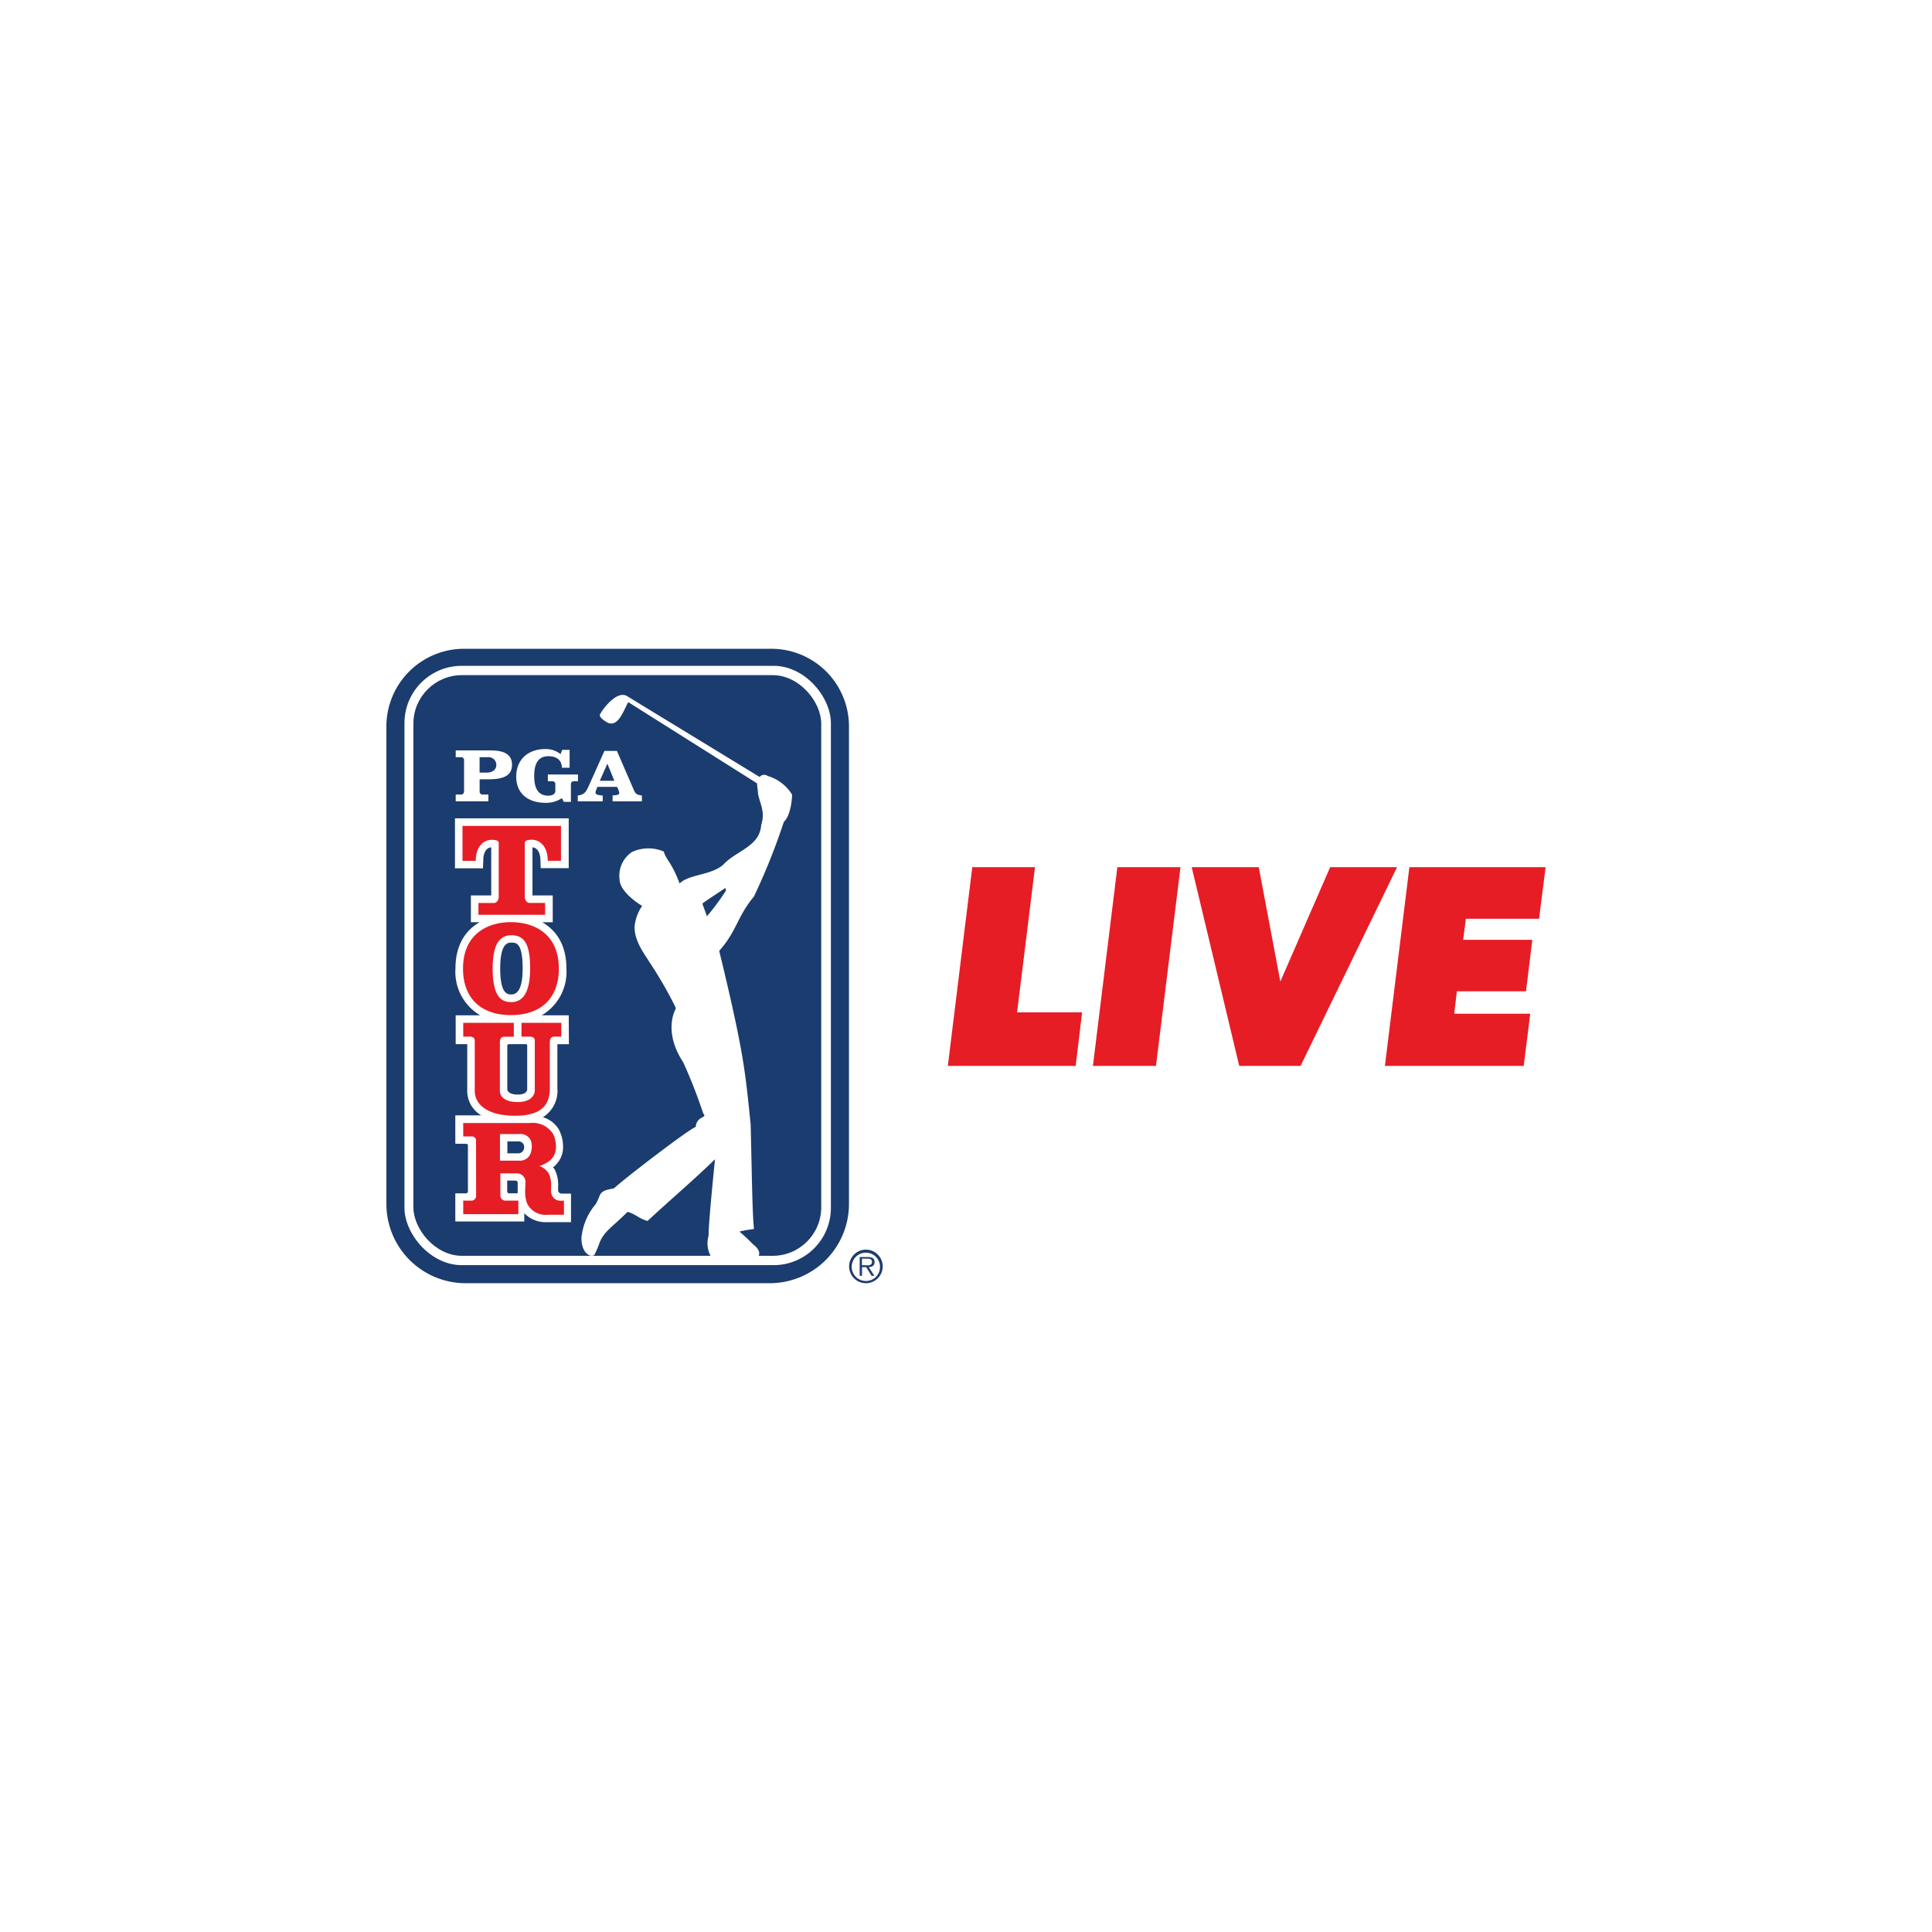
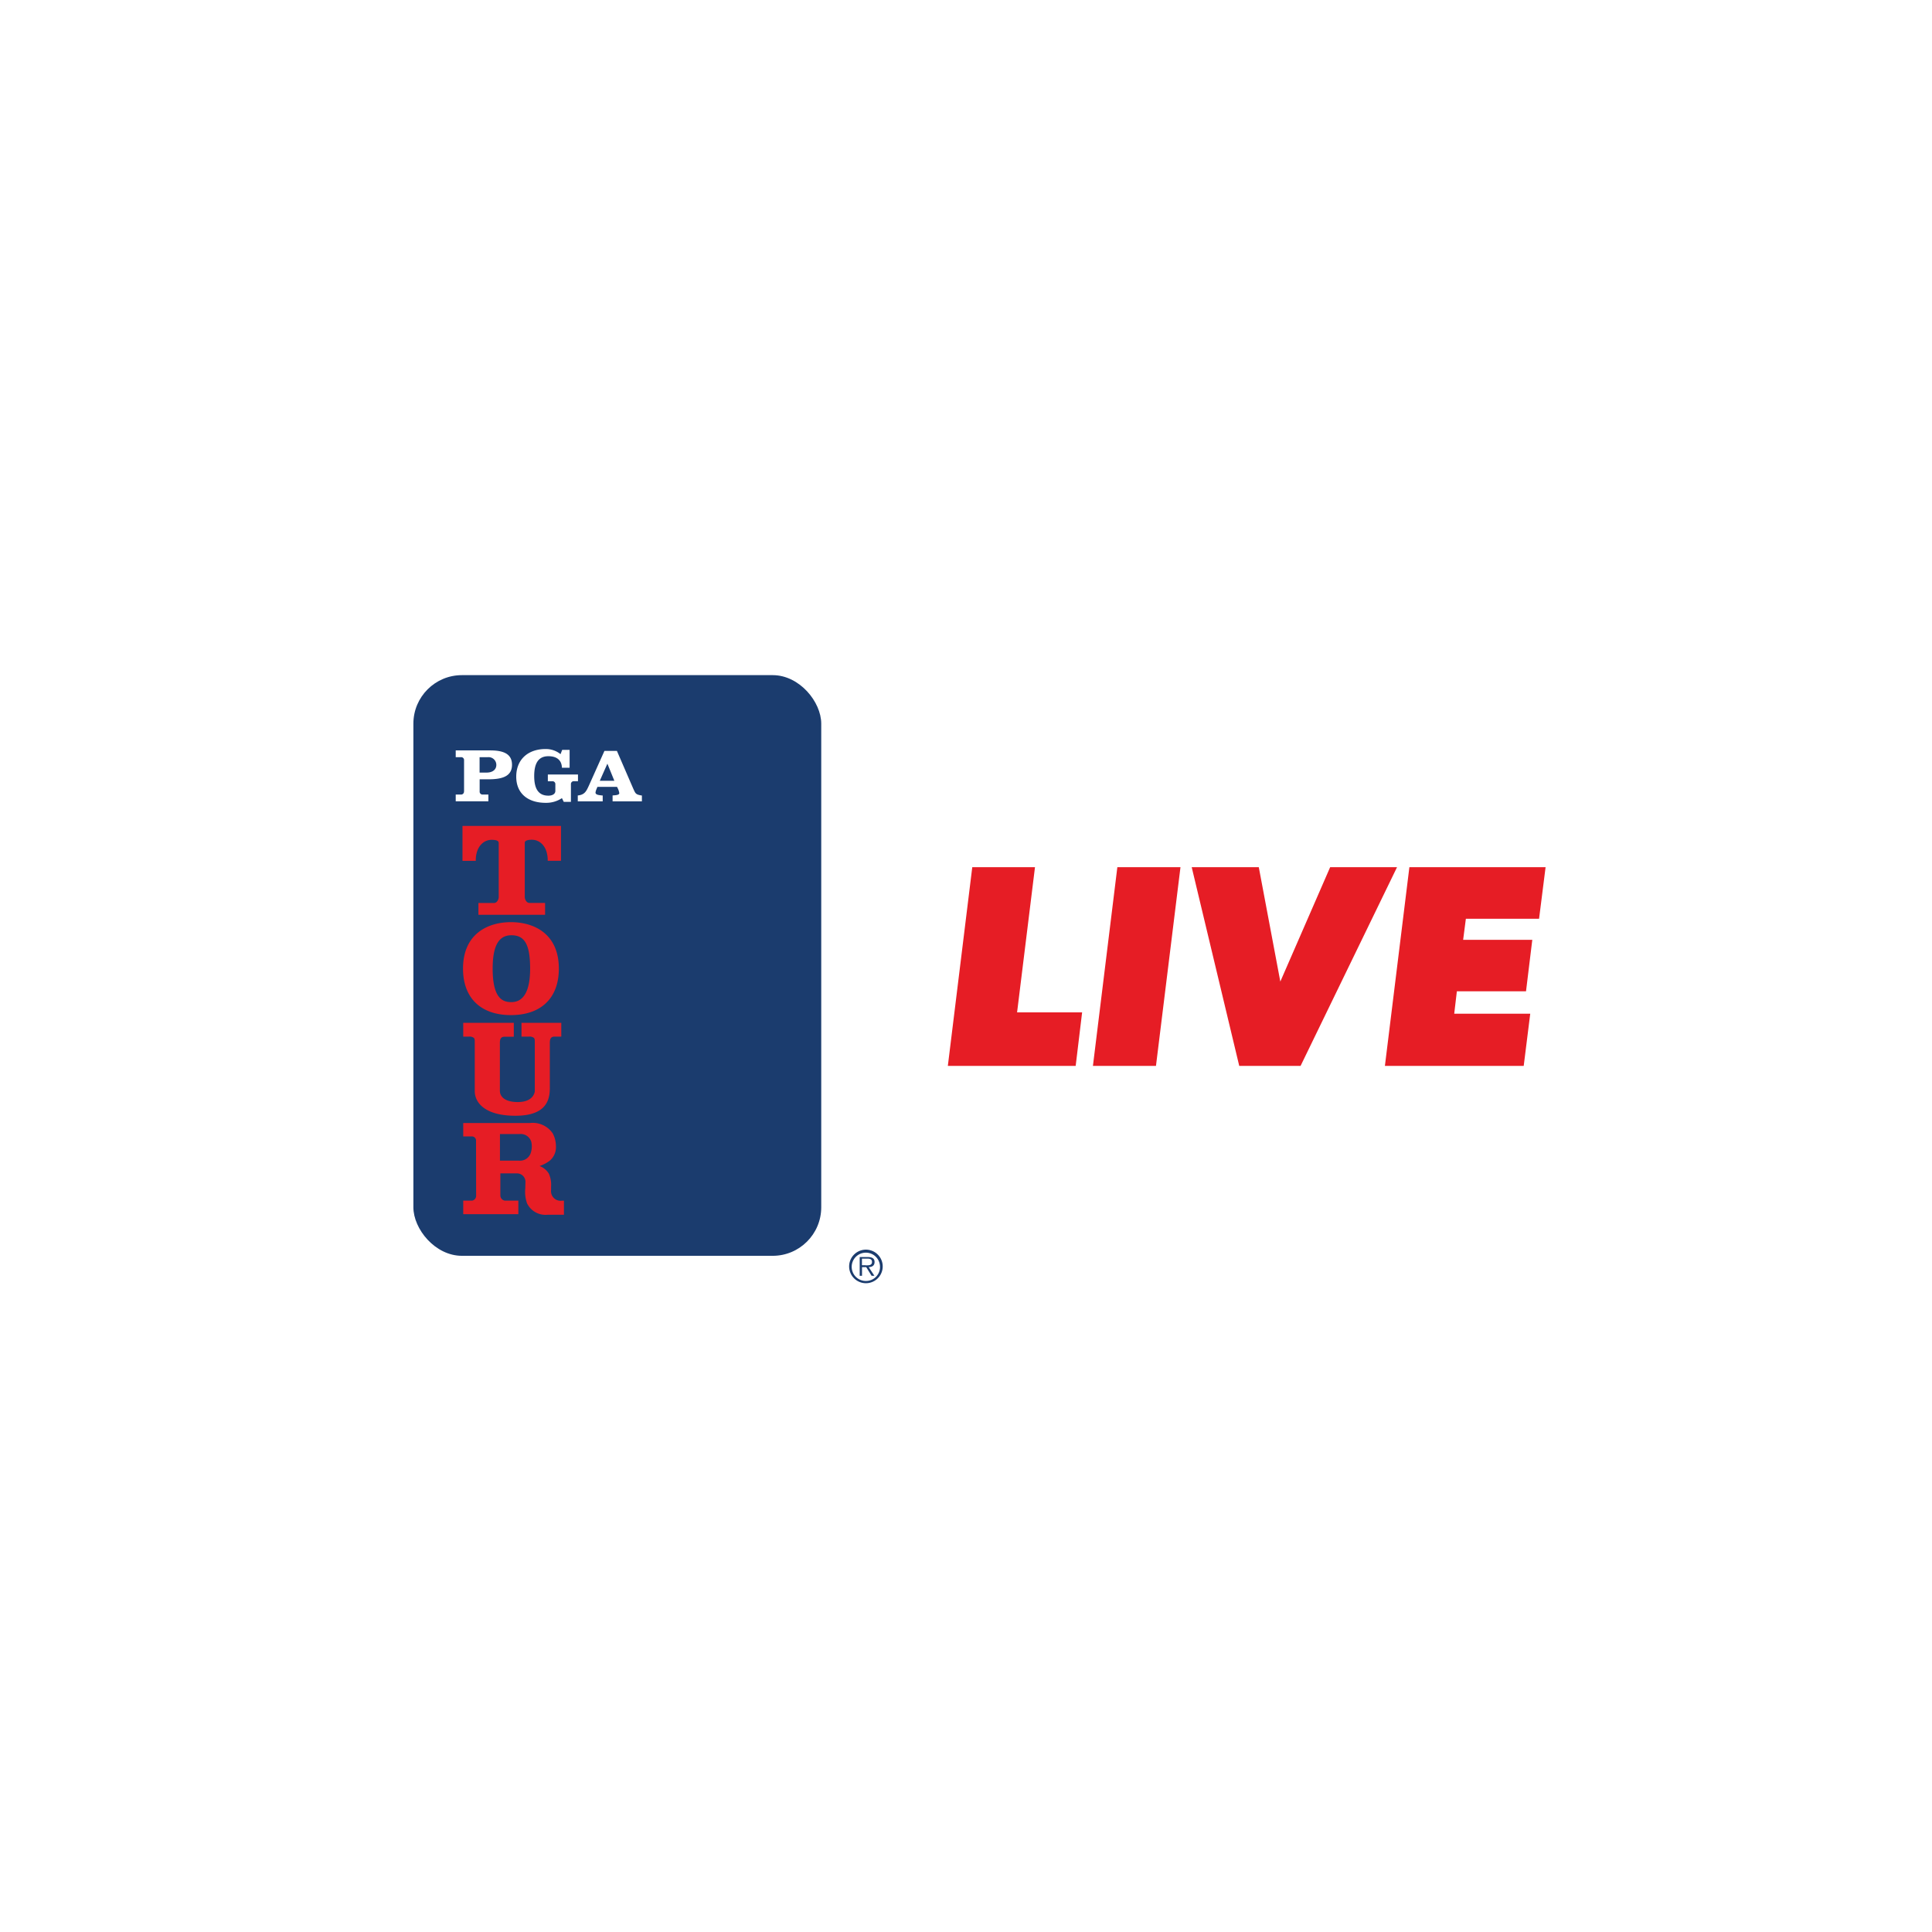
<svg xmlns="http://www.w3.org/2000/svg" viewBox="0 0 250 250">
  <defs>
    <clipPath id="a">
      <path d="M0 0h250v250H0z" />
    </clipPath>
    <filter id="b" x="-5.5" y="-3.5" width="261" height="261" filterUnits="userSpaceOnUse">
      <feOffset dy="2" />
      <feGaussianBlur stdDeviation="7.5" result="b" />
      <feFlood flood-opacity=".102" />
      <feComposite operator="in" in2="b" />
      <feComposite in="SourceGraphic" />
    </filter>
  </defs>
  <g clip-path="url(#a)">
    <g filter="url(#b)">
      <circle cx="108" cy="108" r="108" transform="translate(17 17)" fill="#fff" />
    </g>
    <g transform="translate(50 83.954)">
-       <path d="M0 71.841a10.255 10.255 0 0 0 10.252 10.252H49.6a10.255 10.255 0 0 0 10.257-10.252V10.116A10.044 10.044 0 0 0 49.6 0H10.252A10.05 10.05 0 0 0 0 10.116Z" fill="#1b3c6e" />
      <rect width="55.179" height="77.552" rx="7.41" transform="translate(2.338 2.203)" fill="#fff" />
      <rect width="52.776" height="75.138" rx="6.28" transform="translate(3.492 3.409)" fill="#1b3c6e" />
      <path d="M59.878 79.914a2.172 2.172 0 1 1 .636 1.543 2.173 2.173 0 0 1-.636-1.543m3.994 0a1.832 1.832 0 1 0-1.826 1.89 1.811 1.811 0 0 0 1.826-1.89m-.737 1.217h-.352l-.694-1.121h-.545v1.121h-.3v-2.424h1.057c.641 0 .867.245.867.641 0 .481-.331.65-.759.662l.737 1.121Zm-1.143-1.355c.342 0 .844.054.844-.438 0-.385-.31-.427-.608-.427h-.694v.854h.449Z" fill="#1b3c6e" />
      <path d="M12.058 14.025h1.089a1 1 0 0 1 1.078 1c0 .619-.5.993-1.249.993h-.918v-1.985Zm-2.018 4.432a.371.371 0 0 1-.417.4H8.97v.876h4.226v-.875h-.713a.371.371 0 0 1-.417-.4v-1.572h1.175c1.976 0 3.012-.513 3.012-1.88s-1.035-1.857-2.8-1.857H8.97v.876h.662a.371.371 0 0 1 .417.4v4.037Zm14.745-1.324h-.491a.371.371 0 0 0-.417.395v2.275h-.929l-.234-.48a3.656 3.656 0 0 1-2.113.608c-2.232 0-3.8-1.164-3.8-3.385s1.517-3.576 3.8-3.576a3.034 3.034 0 0 1 1.933.662l.213-.555h.961v2.317h-.994c-.032-.982-.662-1.495-1.751-1.495-1.249 0-1.837.854-1.837 2.563s.587 2.542 1.837 2.542c.406 0 .9-.15.9-.619v-.846a.371.371 0 0 0-.417-.4h-.555v-.876h3.9v.876Zm8.17 1.836c-.716-.118-.737-.277-1.014-.876l-2.113-4.88h-1.614l-2.018 4.506c-.31.662-.513 1.175-1.431 1.26v.759h3.225v-.759h-.108c-.245-.043-.823-.043-.823-.374a1.6 1.6 0 0 1 .118-.427l.128-.31h2.542l.15.31a2.2 2.2 0 0 1 .139.5c0 .288-.641.267-.867.3v.759h3.793v-.759h-.118Zm-5.341-1.893.982-2.211.9 2.211h-1.89Z" fill="#fff" />
-       <path d="M51.452 22.386c1.015-1.036 1.044-3.513 1.044-3.513a5.545 5.545 0 0 0-3.172-2.424.746.746 0 0 0-1.025.139L31.074 6.081c-1.26-.65-2.99 1.571-3.428 2.392-.171.3.385.726.769.961 1.559 1.025 2.317-1.6 2.883-2.531L47.96 17.41a7.308 7.308 0 0 0 .1.908c0 1.367 1.089 2.5.438 4.474-.171 2.776-3.182 3.321-4.816 5.051-1.506 1.474-4.475 1.292-5.713 2.5l-.032.032s0-.043-.011-.054c-1.068-2.8-1.708-2.958-2.039-4.09a5.056 5.056 0 0 0-4.111.064 3.7 3.7 0 0 0-1.6 3.588c.032 1.345 1.922 2.8 2.916 3.385a5.734 5.734 0 0 0-.961 2.52c-.163 1.986 1.42 3.9 1.858 4.678a52.551 52.551 0 0 1 3.332 5.735c.064.15.163.267.075.47-.021.054-1.613 2.83 1 6.813a65.833 65.833 0 0 1 2.6 6.641c.608.65-.833.245-.972 1.741-1.025.406-8.81 6.365-10.562 7.935-.694.2-1.6.171-1.9 1.047a7.494 7.494 0 0 1-.481 1.025 7.774 7.774 0 0 0-1.783 3.9c-.171.769.021 2.264.918 2.67a.645.645 0 0 0 .683 0 10.965 10.965 0 0 0 .683-1.591c.619-1.506 1.527-1.912 3.63-3.994 1.046.288 1.506.908 2.585 1.175 2.916-2.712 5.863-5.2 8.724-7.977-.438 4.3-.844 8.736-.833 9.91a3.47 3.47 0 0 0 .32 2.691s4.763.277 5.681.213c.459-.032.481-.31.481-.31s.427-.641-.726-1.495a23.932 23.932 0 0 0-1.762-1.655 16.335 16.335 0 0 1 1.88-.331c-.224-2.264-.267-7.155-.427-13.552-.7-6.632-.769-8.864-4.069-22.437 2.339-2.659 2.243-4.3 4.5-7.048a81.757 81.757 0 0 0 3.875-9.685m-9.964 12.257c-.054-.192-.417-1.132-.587-1.634-.021-.064 2.98-2.029 2.98-2.029a2.678 2.678 0 0 1 .064.352 31.574 31.574 0 0 1-2.456 3.311M22.703 70.495a.451.451 0 0 1-.481-.47v-.448a4.369 4.369 0 0 0-.385-2.072 1.96 1.96 0 0 0-.277-.427c.032-.021.075-.043.118-.075h.018l.021-.032a3.251 3.251 0 0 0 1.143-2.585 4.68 4.68 0 0 0-.513-2.113v-.032l-.032-.032a3.5 3.5 0 0 0-2.071-1.592 4 4 0 0 0 1.88-3.748v-5.7h1.495l-.023-3.741h-3.5a6.528 6.528 0 0 0 3.2-6.044c0-3.075-1.324-4.966-3.129-6h1.355v-3.47h-2.62v-6.217c.587.032.993.63 1.025 1.549l.043 1.143h3.62v-6.452H8.874v6.472h3.622l.043-1.164c.032-.929.438-1.527 1.025-1.549v6.215h-2.629v3.47h1.13c-1.8 1.025-3.129 2.916-3.129 6a6.507 6.507 0 0 0 3.2 6.044h-3.17v3.732h1.495v6.066a3.655 3.655 0 0 0 1.817 3.15H8.917v3.674s1.1.011 1.42 0c0 .043.256 0 .213.256v5.884c0 .31-.224.213-.224.277H8.917v3.642h8.927v-1.069a3.829 3.829 0 0 0 2.98 1.154h3.065v-3.695h-1.186Zm-6.834-19.338h2.167s.182 0 .182.171v5.629c0 .406-.352.726-1.239.726s-1.335-.331-1.335-.726v-5.63c0-.15.224-.171.224-.171m1.762-9.782c0 2.232-.491 3.353-1.452 3.353-.47 0-1.452 0-1.452-3.353s1.025-3.353 1.452-3.353c.608 0 1.452 0 1.452 3.353m-1.741 29.083a.24.24 0 0 1-.256-.224v-1.42h.93c.288 0 .427.043.427.363v.681c0 .182-.011.417 0 .6h-1.111Zm-.235-5.169v-1.542h1.452a.7.7 0 0 1 .716.748.754.754 0 0 1-.7.79h-1.467Z" fill="#fff" />
      <path d="M22.384 22.919H9.846v4.52h1.719v-.22c.075-1.719 1.079-2.5 2.039-2.5.63 0 .929.128.929.4v6.983c0 .374-.245.79-.6.79h-2.026v1.527h8.629v-1.535h-2.031c-.352 0-.6-.417-.6-.79v-6.985c0-.267.31-.4.929-.4.961 0 1.965.769 2.039 2.5v.226h1.719v-4.516h-.218Zm.245 25.481h-5.148v1.783h.962a.928.928 0 0 1 .641.163c.118.118.118.3.118.577v6.352c-.043.3-.331 1.377-2.211 1.377-1.442 0-2.307-.555-2.307-1.474v-6.2c0-.715.331-.78.65-.78h1.154v-1.797H9.942v1.783h.732a.928.928 0 0 1 .641.163c.128.128.118.342.118.577v6.3c0 1.549 1.377 3.2 5.256 3.2s4.459-1.912 4.459-3.567v-5.893c0-.716.331-.78.65-.78h.833V48.39Zm-6.514-13.028c-3 0-6.2 1.517-6.2 6.014 0 3.823 2.317 6.014 6.2 6.014s6.2-2.189 6.2-6.014c0-4.506-3.2-6.014-6.2-6.014m.059 10.347c-1.046 0-2.424-.363-2.424-4.325 0-2.98.79-4.325 2.424-4.325 1.719 0 2.424 1.186 2.424 4.325 0 2.894-.844 4.325-2.424 4.325m6.568 25.693a1.241 1.241 0 0 1-1.431-1.388v-.457a3.488 3.488 0 0 0-.288-1.644 2.33 2.33 0 0 0-1.207-.993 4.636 4.636 0 0 0 1.324-.694 2.292 2.292 0 0 0 .8-1.848 3.589 3.589 0 0 0-.406-1.666 3.116 3.116 0 0 0-2.98-1.355H9.942v1.73h1.111a.542.542 0 0 1 .545.481s.011 5.457.011 7.23a.621.621 0 0 1-.523.6H9.942v1.751h7.132v-1.755h-1.773a.685.685 0 0 1-.555-.63V67.88h2.113a1.1 1.1 0 0 1 1.132 1.207l-.021.748a4.437 4.437 0 0 0 .235 1.933 2.657 2.657 0 0 0 2.68 1.463h2.089v-1.817h-.235Zm-8.048-8.617h2.5a1.429 1.429 0 0 1 1.549.982 2.7 2.7 0 0 1-.069 1.475 1.454 1.454 0 0 1-1.495.982h-2.485v-3.449Zm75.333-15.751-.835 6.931H72.65l3.161-25.716h8.116L81.61 47.044Zm12.727-18.784-3.172 25.716h-8.158l3.161-25.716Zm28.022 0-12.483 25.715h-7.935l-6.151-25.716h8.68l2.787 14.802 6.448-14.8Zm19.223 0-.844 6.674h-9.472l-.352 2.723h8.948l-.813 6.665h-8.948l-.342 2.9h9.837l-.845 6.749h-17.961l3.167-25.711Z" fill="#e61d25" />
    </g>
  </g>
</svg>